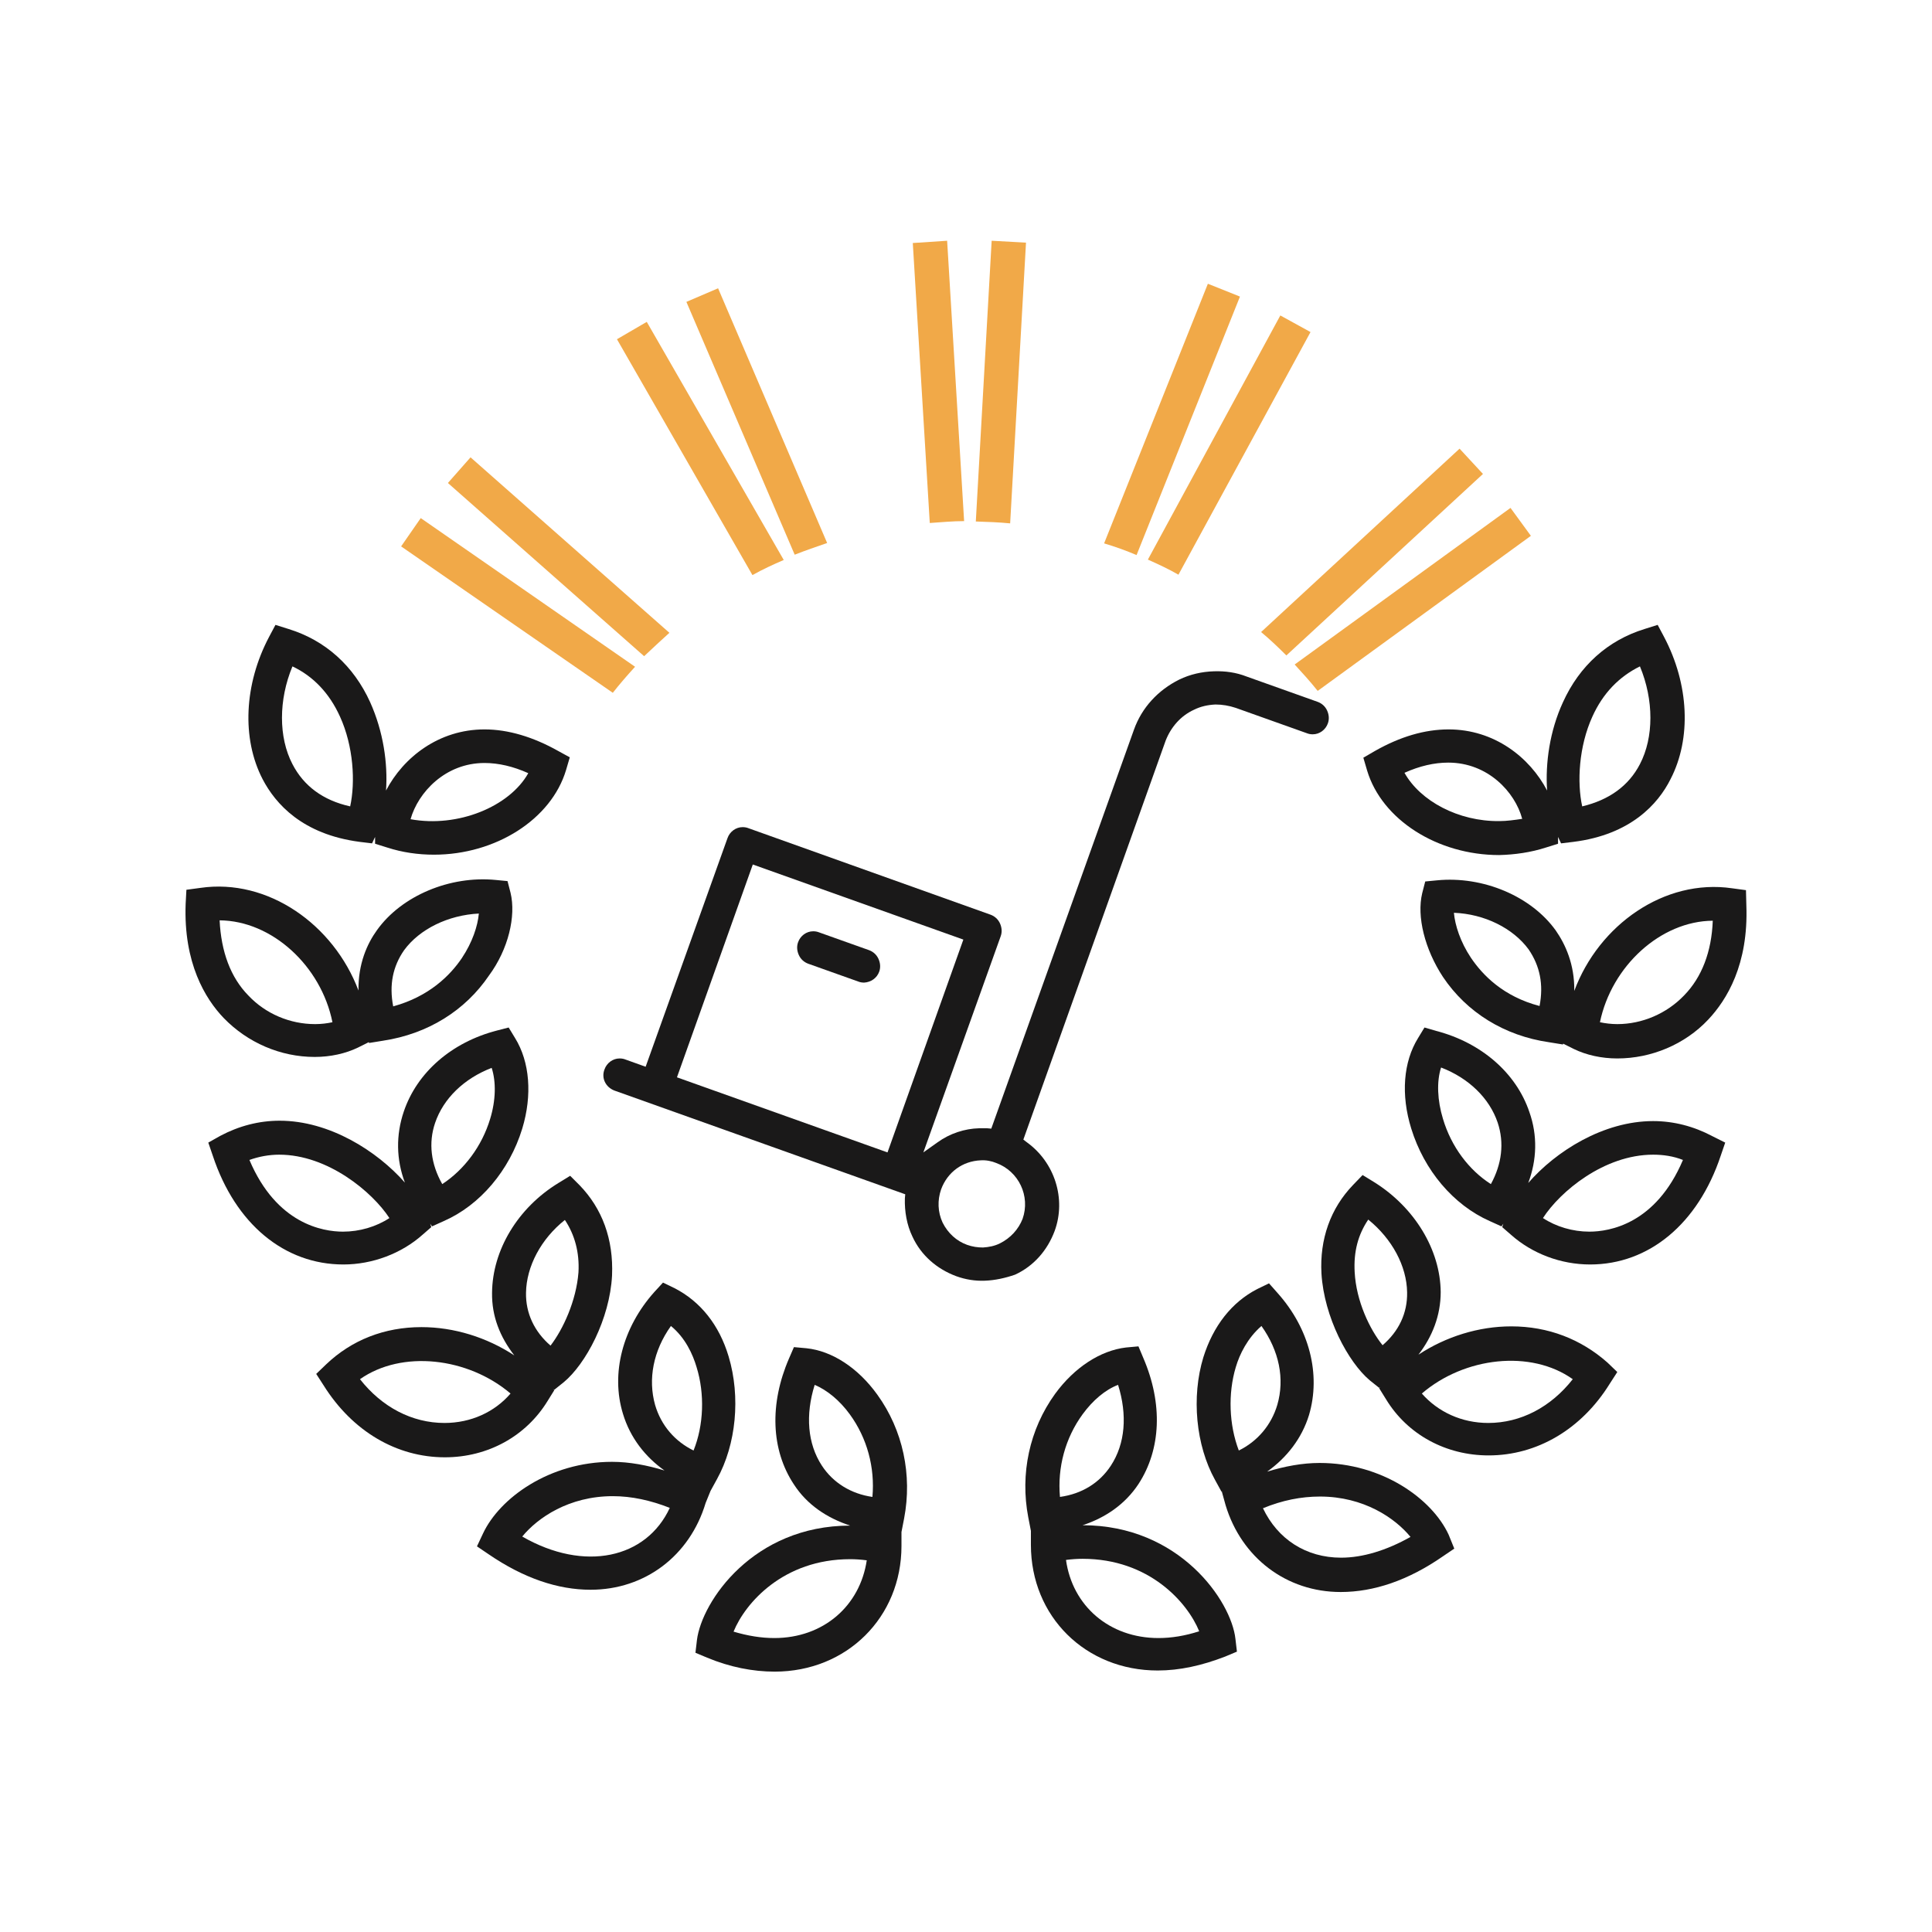
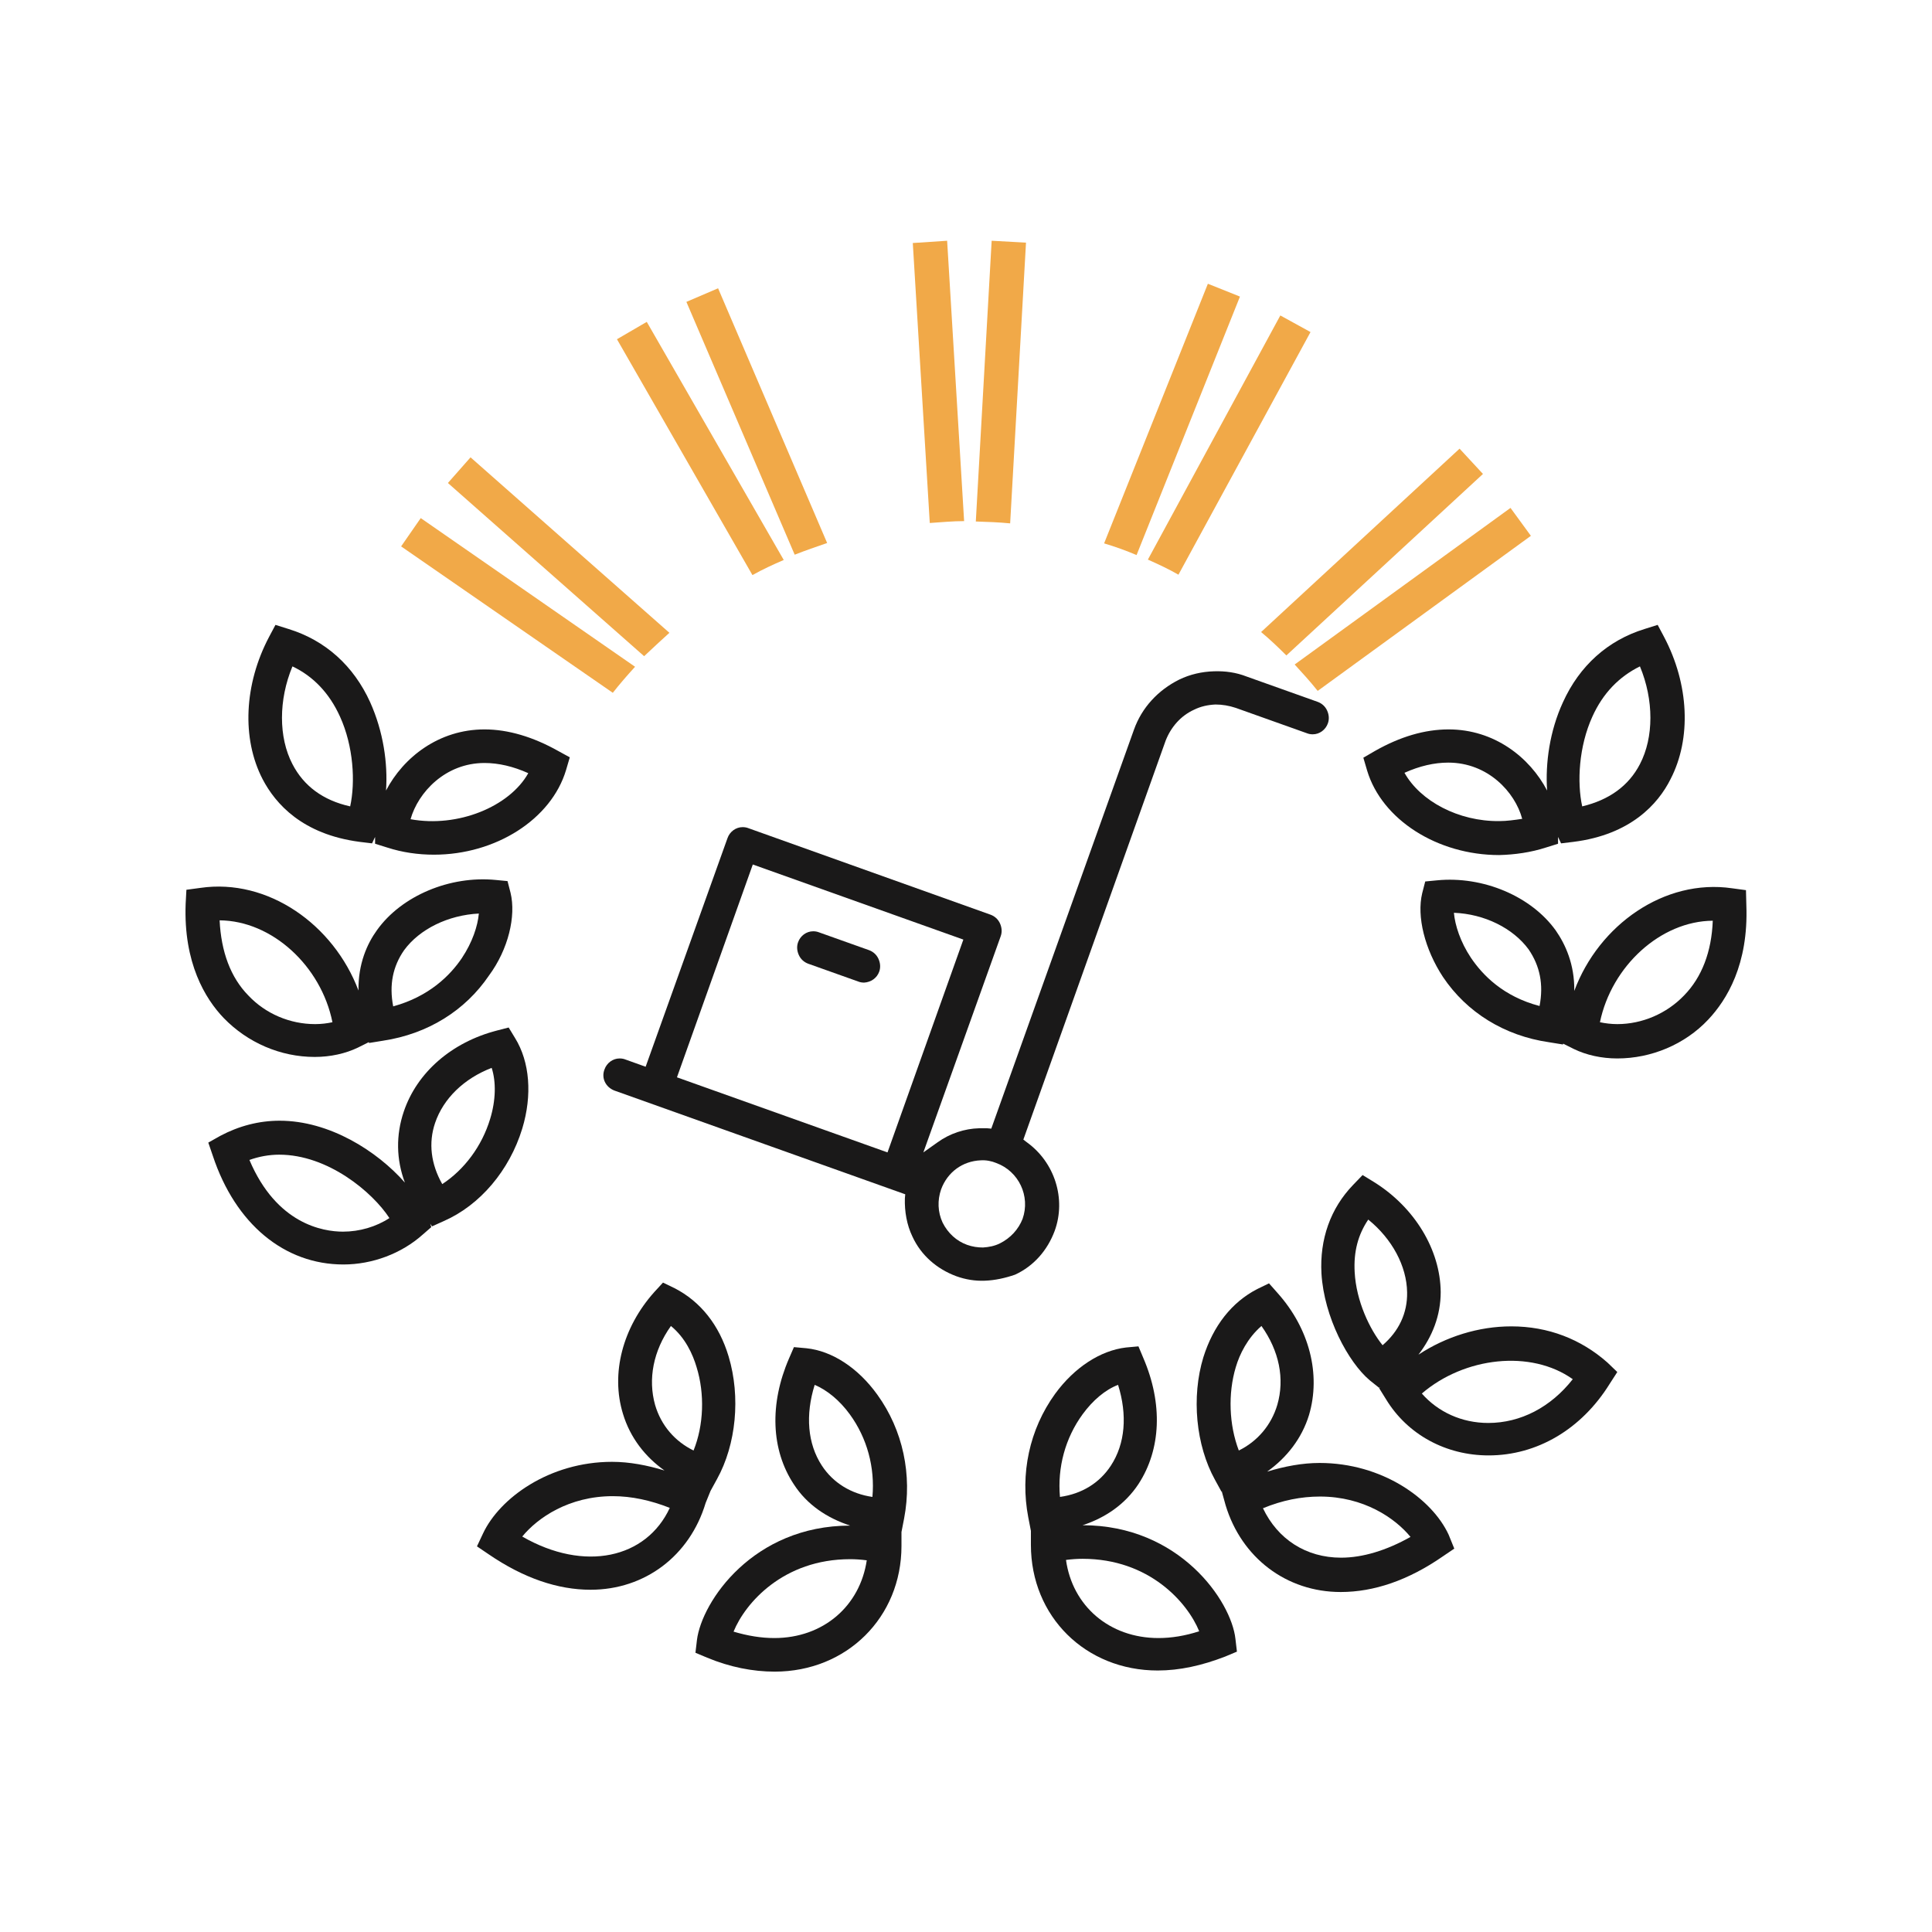
<svg xmlns="http://www.w3.org/2000/svg" version="1.1" id="Layer_2" x="0px" y="0px" viewBox="0 0 512 512" style="enable-background:new 0 0 512 512;" xml:space="preserve">
  <g fill="#1A1919">
    <path d="M229,260.4c-0.6,0-1.1-0.1-1.6-0.3l-13.2-4.7c-1.1-0.4-2-1.2-2.5-2.3c-0.5-1.1-0.6-2.3-0.2-3.4 c0.6-1.7,2.2-2.9,4-2.9c0.6,0,1.1,0.1,1.6,0.3l13.2,4.7c1.1,0.4,2,1.2,2.5,2.3c0.5,1.1,0.6,2.3,0.2,3.4 C232.4,259.2,230.8,260.3,229,260.4z" />
    <path d="M261,339.4c-2.6,0.1-5.1-0.3-7.6-1.2c-5.1-1.9-9.3-5.5-11.6-10.5c-1.5-3.1-2.1-6.7-2-10.1l0.1-1.1L162.8,289 c-2.3-0.9-3.5-3.3-2.6-5.6c0.6-1.7,2.2-2.9,4-2.9c0.6,0,1.1,0.1,1.6,0.3l5.3,1.9l21.7-60.6c0.6-1.7,2.2-2.9,4-2.9 c0.6,0,1.1,0.1,1.6,0.3l64.1,22.9c1.1,0.4,2,1.2,2.5,2.3c0.5,1.1,0.6,2.3,0.2,3.4l-20.5,57.3l3.8-2.7c3.2-2.3,7.1-3.6,11-3.7 c0.7,0,1.4,0,2.1,0l1.1,0.1l37.8-105.7c2.1-5.9,6.4-10.5,12-13.3c2.9-1.4,6-2.1,9.2-2.2c3-0.1,5.9,0.3,8.7,1.4l18.8,6.7 c1.1,0.4,2,1.2,2.5,2.3c0.5,1.1,0.6,2.3,0.2,3.4c-0.6,1.7-2.2,2.9-4,2.9c-0.6,0-1.1-0.1-1.6-0.3l-18.8-6.7 c-1.8-0.6-3.6-0.9-5.4-0.9c-2,0.1-3.9,0.5-5.7,1.4c-3.5,1.6-6.1,4.6-7.5,8.2l-37.7,105.7l0.9,0.7c7.4,5.3,10.5,15,7.4,23.5 c-1.9,5.1-5.5,9.3-10.5,11.6C266.4,338.7,263.7,339.3,261,339.4z M259.9,307.5c-4.8,0.2-8.8,3.1-10.5,7.7c-1,2.9-0.9,6,0.4,8.8 c1.4,2.8,3.7,4.9,6.5,5.9c1.4,0.5,2.8,0.7,4.2,0.7c1.6-0.1,3.1-0.4,4.5-1.1c2.8-1.4,4.9-3.7,6-6.5c2.1-6-1-12.6-7-14.8 C262.8,307.7,261.3,307.4,259.9,307.5z M179.4,285.5l55.8,19.9l20.1-56.4l-55.8-19.9L179.4,285.5z" />
  </g>
  <g fill="#1A1919">
    <path d="M232.5,369.6c-5.1-7.1-12-11.6-18.8-12.3l-3.3-0.3l-1.3,3c-5.2,12-4.8,24.2,1.3,33.4             c3.5,5.4,8.8,8.9,14.9,10.9l0,0c-25.7,0-39.3,20.1-40.6,30.3l-0.4,3.4l3.1,1.3c6,2.5,12.1,3.7,17.9,3.7c19.1,0,33.6-14.4,33.6-33.3             V406l0,0l0.7-3.6C241.8,390.9,239.3,379,232.5,369.6z M217.8,388.4c-3.8-5.8-4.4-13.4-1.9-21.4c3.3,1.4,6.6,4.1,9.3,7.8             c4.6,6.3,6.7,14.1,6,21.9C225.6,395.9,220.8,393,217.8,388.4z M205.2,434.1c-3.5,0-7.1-0.6-10.8-1.7c3.1-7.6,13.2-19.2,30.9-19.2             c1.4,0,2.9,0.1,4.4,0.3C227.9,425.6,218.2,434.1,205.2,434.1z" />
    <path d="M188.3,395.1l-0.2-0.1L188.3,395.1l1.7-3.1c5.1-9.2,6.3-21.8,3.1-32.5c-2.5-8.4-7.5-14.6-14.3-18.1l-3.1-1.5             l-2.3,2.5c-8.4,9.4-11.6,21.6-8.3,32.3c1.9,6.3,5.9,11.4,11,15c-4.6-1.4-9.3-2.3-13.9-2.3c-16.6,0-29.8,9.6-34.2,19l-1.6,3.4             l3.1,2.1c9.2,6.3,18.3,9.4,27,9.4c14.4,0,26.3-9,30.5-23L188.3,395.1z M177.8,351.4c3.8,3.1,5.8,7.5,6.8,10.9             c2.2,7.1,1.9,15.4-0.8,22.1c-4.9-2.4-8.6-6.6-10.2-12.1C171.7,365.5,173.1,358,177.8,351.4z M138.4,407.2c4.1-5,12.4-10.7,24-10.7             c5,0,10,1.1,15.1,3.1C171.3,413,154.9,416.7,138.4,407.2z" />
-     <path d="M153.6,314.1l-2.5-2.5l-3.1,1.9c-10.8,6.6-17.5,17.8-17.6,29.1c-0.1,6.2,2.1,11.7,5.9,16.6             c-7.3-4.8-16-7.5-24.6-7.5c-9.8,0-18.5,3.4-25.3,9.9l-2.6,2.5l2,3.1c7.6,12.1,19.3,19,32.1,19c11.4,0,21.5-5.6,27.2-14.9l1.8-2.9             l-0.3-0.3l0.3,0.2l2.5-2c5.8-4.8,12.2-16.7,12.8-28.3C162.6,328.4,159.6,320.3,153.6,314.1z M117.8,377.1             c-8.6,0-16.6-4.2-22.4-11.6c11.1-7.8,28.6-5.8,39.9,3.8C131.1,374.2,124.8,377.1,117.8,377.1z M145.9,356.6             c-4.3-3.7-6.6-8.6-6.5-14c0.1-7,4-14.3,10.3-19.3c2.6,3.9,3.9,8.6,3.6,13.9C152.7,344.8,149.2,352.3,145.9,356.6z" />
    <path d="M136.5,275.1l-1.7-2.8l-3.1,0.8c-12,3.1-21.2,11.1-24.7,21.5c-2.1,6.2-2,12.7,0.3,18.8             c-7.4-8.4-20-16.4-33.2-16.4c-5.5,0-10.8,1.4-15.7,4l-3.2,1.8l1.2,3.5c6,18.1,19,28.8,34.6,28.8c7.7,0,15.4-2.9,21-7.9l2.3-2             l-0.3-0.9l0.5,0.7l3.1-1.4c9.6-4.2,17.4-13.4,20.8-24.5C141.1,290.2,140.4,281.4,136.5,275.1z M90.9,326.4c-5.3,0-17.6-2-24.8-19             c2.5-0.9,5.2-1.4,7.9-1.4c12.9,0,24.7,9.9,29.2,16.8C99.7,325.1,95.3,326.4,90.9,326.4z M129.9,296.5c-2.2,7.3-6.9,13.5-12.7,17.3             c-3-5.3-3.7-10.9-1.9-16.2c2.2-6.5,7.7-11.8,15-14.6C131.5,286.7,131.4,291.6,129.9,296.5z" />
    <path d="M135.3,236.6l-0.8-3.1l-3.1-0.3c-12.2-1.2-25,4.2-31.5,13.3c-2.6,3.6-5,8.9-4.9,16             c-6.6-17.5-24-29.8-41.9-27.2l-3.7,0.5l-0.2,3.7c-0.6,15.7,5.2,25.2,10.1,30.3c6.3,6.5,15,10.3,24.1,10.3c4.2,0,8.2-0.9,11.5-2.5             l2.8-1.4v-0.1l0.1,0.3l3.7-0.6c11.9-1.8,21.8-8,28.1-17.3C134.7,251.6,136.8,242.8,135.3,236.6z M83.5,271.4             c-6.6,0-13.1-2.7-17.7-7.6c-4.7-4.8-7.2-11.6-7.6-19.9c13.9,0.1,26.9,12.1,29.9,27C86.7,271.2,85.2,271.4,83.5,271.4z M122.4,253.9             c-3.1,4.6-8.7,10.2-18.2,12.8c-1.1-5.7-0.1-10.6,2.9-14.9c4.1-5.6,11.7-9.3,19.8-9.7C126.6,245.4,125.2,249.7,122.4,253.9z" />
    <path d="M147.9,199c-6.6-3.7-13.2-5.7-19.5-5.7c-12.1,0-21.5,7.4-26.1,16.2c0.5-7.2-0.7-15.6-4.2-23.4             c-4.4-9.7-11.9-16.4-21.6-19.4l-3.5-1.1l-1.7,3.2c-6.6,12.5-7.3,26.9-1.7,37.7c3.4,6.5,10.5,14.6,25.7,16.6l3.3,0.4l0.8-1.7v1.8             l3.2,1c4,1.3,8.2,1.9,12.4,1.9c16.4,0,31.1-9.4,35-22.4l1-3.4L147.9,199z M92.8,213.7c-7.2-1.6-12.3-5.4-15.3-11.2             c-3.7-7.1-3.7-17,0-25.9c5.5,2.6,9.8,7.1,12.6,13.3C93.7,197.8,94.2,207.3,92.8,213.7z M108.8,217.1c2-7.1,9.2-14.9,19.6-14.9             c3.7,0,7.6,0.9,11.6,2.7C135,213.8,121.3,219.4,108.8,217.1z" />
    <path d="M286.9,404.2L286.9,404.2c6.1-2,11.3-5.6,14.8-10.9c6-9.2,6.5-21.3,1.3-33.4l-1.3-3.1l-3.3,0.3             c-6.8,0.8-13.7,5.3-18.8,12.3c-6.8,9.4-9.3,21.2-7.1,32.7l0.7,3.6l0,0v3.7c0,19,14.5,33.3,33.6,33.3l0,0c5.8,0,11.7-1.3,17.9-3.7             l3.1-1.3l-0.4-3.4C326.3,424.3,312.6,404.2,286.9,404.2z M286.9,374.8c2.7-3.7,6-6.5,9.4-7.8c2.5,8,1.9,15.6-1.9,21.4             c-3,4.6-7.7,7.5-13.5,8.3C280.2,388.9,282.3,381.1,286.9,374.8z M307,434.1L307,434.1c-13,0-22.8-8.5-24.5-20.7             c1.5-0.2,3-0.3,4.4-0.3c17.7,0,27.8,11.6,30.9,19.2C314.1,433.5,310.5,434.1,307,434.1z" />
    <path d="M383.9,406.7c-4.4-9.5-17.6-19-34.2-19c-4.6,0-9.3,0.9-13.9,2.3c5.2-3.7,9.2-8.8,11.1-15             c3.2-10.8,0.1-22.9-8.3-32.3l-2.3-2.6l-3.1,1.5c-6.8,3.5-11.7,9.8-14.3,18.1c-3.2,10.5-2,23.3,3.1,32.5l1.7,3.1l0.3-0.1l-0.2,0.1             l1,3.6c4.2,13.9,16.1,23,30.5,23l0,0c8.8,0,17.9-3.1,27-9.4l3.1-2.1L383.9,406.7z M327.5,362.3c1-3.4,3.1-7.7,6.8-10.9             c4.7,6.6,6.2,14,4.2,20.9c-1.6,5.4-5.3,9.7-10.2,12.1C325.7,377.6,325.4,369.3,327.5,362.3z M355.4,412.8             c-9.3,0-16.8-4.9-20.7-13.1c5.1-2.1,10.1-3.1,15.1-3.1c11.6,0,19.9,5.7,24,10.7C367.4,410.9,361.1,412.8,355.4,412.8z" />
    <path d="M400.5,351.5c-8.6,0-17.3,2.7-24.6,7.5c3.7-4.8,5.9-10.4,5.9-16.6c-0.1-11.2-6.9-22.4-17.6-29.1l-3.1-1.9             l-2.5,2.6c-6,6.2-8.9,14.4-8.4,23.5c0.7,11.6,7.1,23.5,12.8,28.3l2.5,2l0.3-0.2l-0.3,0.3l1.8,2.9c5.7,9.4,15.9,14.9,27.2,14.9             c12.8,0,24.6-6.9,32.1-19l2-3.1l-2.6-2.5C419,354.9,410.3,351.5,400.5,351.5z M359,337.1c-0.3-5.4,0.9-9.9,3.6-13.9             c6.3,5.1,10.2,12.3,10.3,19.3c0.1,5.5-2.2,10.3-6.5,14C363,352.3,359.4,344.8,359,337.1z M394.4,377.1c-7,0-13.3-2.9-17.6-7.8             c11.3-9.7,28.9-11.7,40-3.8C411,372.9,403,377.1,394.4,377.1z" />
-     <path d="M453.8,301.1c-4.9-2.6-10.2-4-15.7-4c-13.2,0-25.8,8-33.1,16.4c2.3-6.1,2.5-12.6,0.3-18.8             c-3.5-10.4-12.8-18.4-24.7-21.5l-3.1-0.9l-1.7,2.8c-3.9,6.3-4.6,15-1.8,24c3.4,11,11.1,20.2,20.8,24.5l3.1,1.4l0.5-0.7l-0.3,0.9             l2.3,2c5.6,5,13.2,7.9,21,7.9c15.6,0,28.6-10.8,34.6-28.8l1.2-3.5L453.8,301.1z M395.1,313.8c-5.8-3.7-10.5-9.9-12.7-17.3             c-1.5-4.9-1.7-9.9-0.5-13.6c7.3,2.8,12.8,8.1,15,14.6C398.7,302.9,398,308.5,395.1,313.8z M421.2,326.4c-4.4,0-8.8-1.3-12.3-3.6             c4.5-7,16.2-16.8,29.2-16.8c2.7,0,5.4,0.4,7.9,1.4C438.8,324.4,426.5,326.4,421.2,326.4z" />
    <path d="M462.7,235.9l-3.7-0.5c-17.9-2.6-35.3,9.7-41.8,27.2c0.1-7.1-2.4-12.4-4.9-16c-6.5-9.1-19.3-14.5-31.5-13.3             l-3.1,0.3l-0.8,3.1c-1.5,6.2,0.7,14.9,5.5,22.2c6.3,9.4,16.3,15.6,28.1,17.3l3.7,0.6l0.1-0.3v0.1l2.8,1.4c3.3,1.6,7.3,2.5,11.5,2.5             c9,0,17.9-3.7,24.1-10.3c4.9-5.2,10.7-14.6,10.1-30.3L462.7,235.9z M408,266.6c-9.6-2.5-15.1-8.2-18.2-12.8             c-2.8-4.2-4.2-8.6-4.5-11.9c8.1,0.3,15.7,4.1,19.8,9.7C408.1,256,409.1,260.9,408,266.6z M446.3,263.8c-4.6,4.8-11.1,7.6-17.7,7.6             c-1.6,0-3.2-0.2-4.6-0.5c3.1-14.9,16.1-26.8,29.9-26.9C453.6,252.2,451,259,446.3,263.8z" />
    <path d="M409.7,224.6l3.2-1v-1.8l0.8,1.7l3.3-0.4c15.1-1.9,22.4-10,25.7-16.6c5.6-10.8,4.9-25.2-1.7-37.7l-1.7-3.2             l-3.5,1.1c-9.7,3-17.2,9.7-21.6,19.4c-3.5,7.6-4.7,16.1-4.2,23.4c-4.6-8.8-14-16.2-26.1-16.2c-6.3,0-12.8,1.9-19.5,5.7l-3.1,1.8             l1,3.4c3.9,13,18.6,22.4,35,22.4C401.4,226.5,405.7,225.9,409.7,224.6z M422,189.9c2.8-6.2,7.1-10.6,12.6-13.3             c3.7,8.9,3.7,18.8,0,25.9c-3,5.8-8.2,9.5-15.3,11.2C417.9,207.3,418.4,197.8,422,189.9z M372.2,204.8c4-1.8,7.9-2.7,11.6-2.7             c10.5,0,17.7,7.8,19.6,14.9c-2,0.3-4.1,0.6-6.1,0.6C386.5,217.7,376.4,212.3,372.2,204.8z" />
  </g>
  <g fill="#F1A948">
    <path d="M168.3,176.7l-56.8-39.4l-5.2,7.5l56.1,38.8C164.2,181.3,166.2,179,168.3,176.7" />
    <path d="M177.4,167.7l-52.7-46.5l-6,6.8l52,45.9C172.9,171.8,175.1,169.8,177.4,167.7" />
    <path d="M207.7,148.4l-36.3-63.1l-7.9,4.6l35.9,62.5C202.1,150.9,204.9,149.6,207.7,148.4" />
    <path d="M219.2,143.9l-28.9-67.5l-8.4,3.6l28.7,67C213.4,145.9,216.3,144.9,219.2,143.9" />
    <path d="M267.7,138.7l4.2-74.4l-9.1-0.5l-4.2,74.4C261.6,138.3,264.7,138.4,267.7,138.7" />
    <path d="M255.5,138.1L251,63.8l-9.1,0.6l4.5,74.2C249.4,138.4,252.5,138.1,255.5,138.1" />
    <path d="M312.3,152.3l35-64.3l-8-4.4l-35.1,64.7C306.9,149.5,309.7,150.8,312.3,152.3" />
    <path d="M301.2,147.1l27.4-68.5l-8.5-3.4L292.6,144C295.6,144.9,298.4,145.9,301.2,147.1" />
    <path d="M349.2,183.1l56.5-41.1l-5.4-7.4l-57.2,41.5C345.3,178.5,347.3,180.7,349.2,183.1" />
    <path d="M340.9,173.7l52.1-48.1l-6.2-6.7l-52.6,48.6C336.5,169.4,338.7,171.5,340.9,173.7" />
  </g>
</svg>